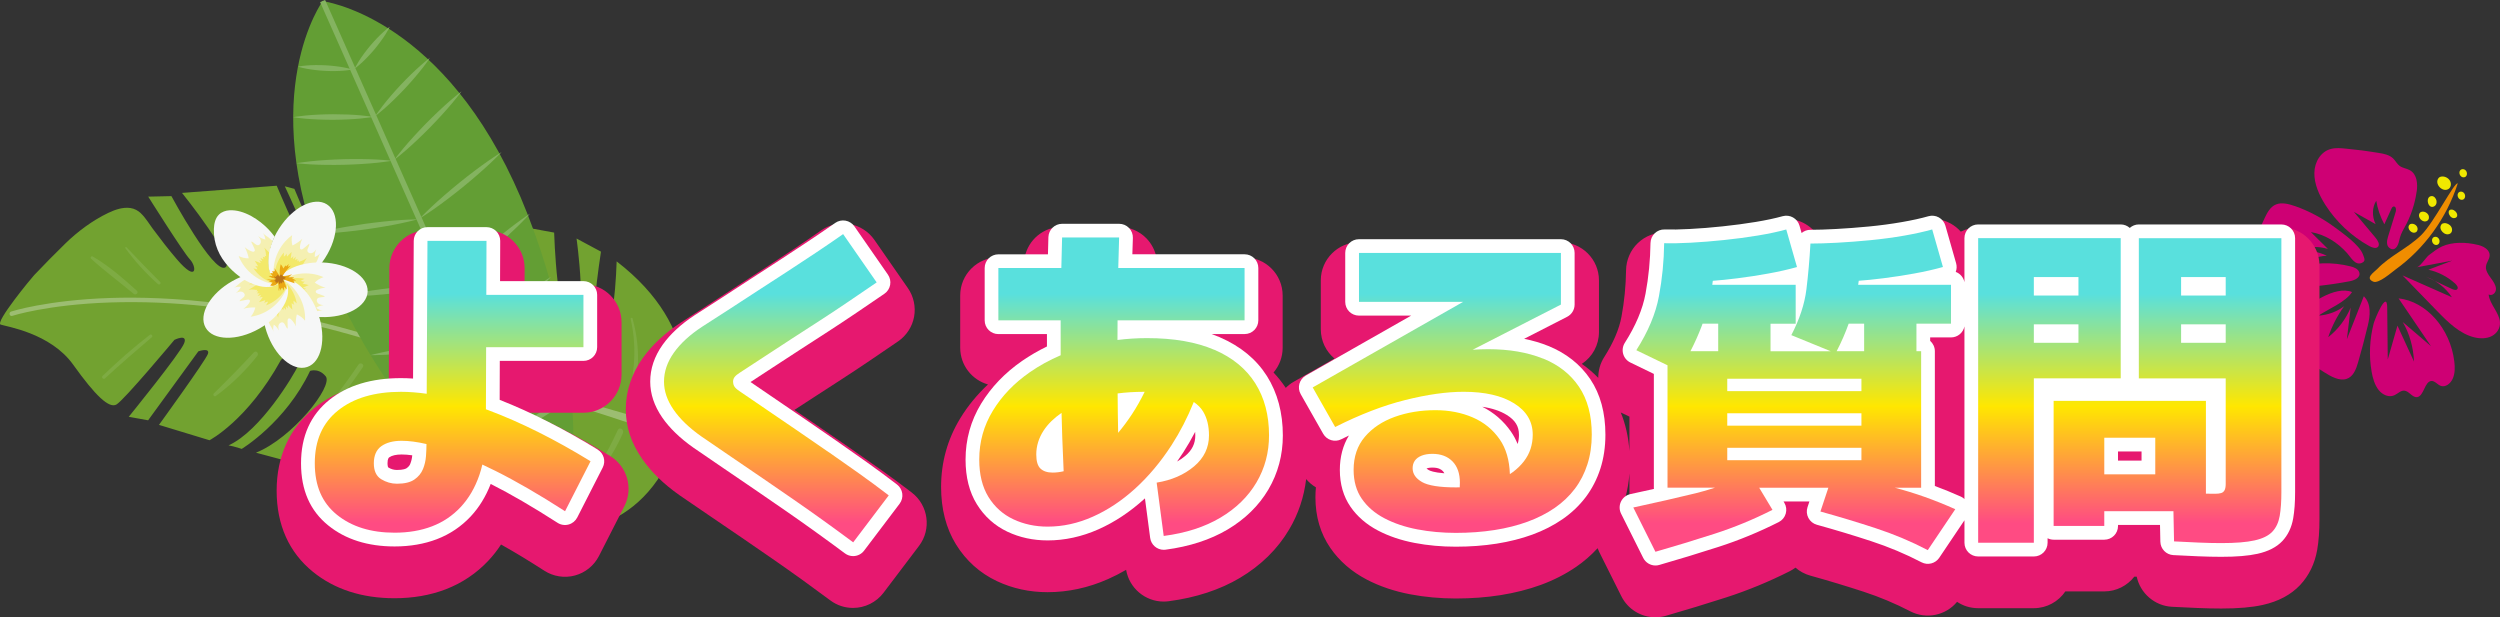
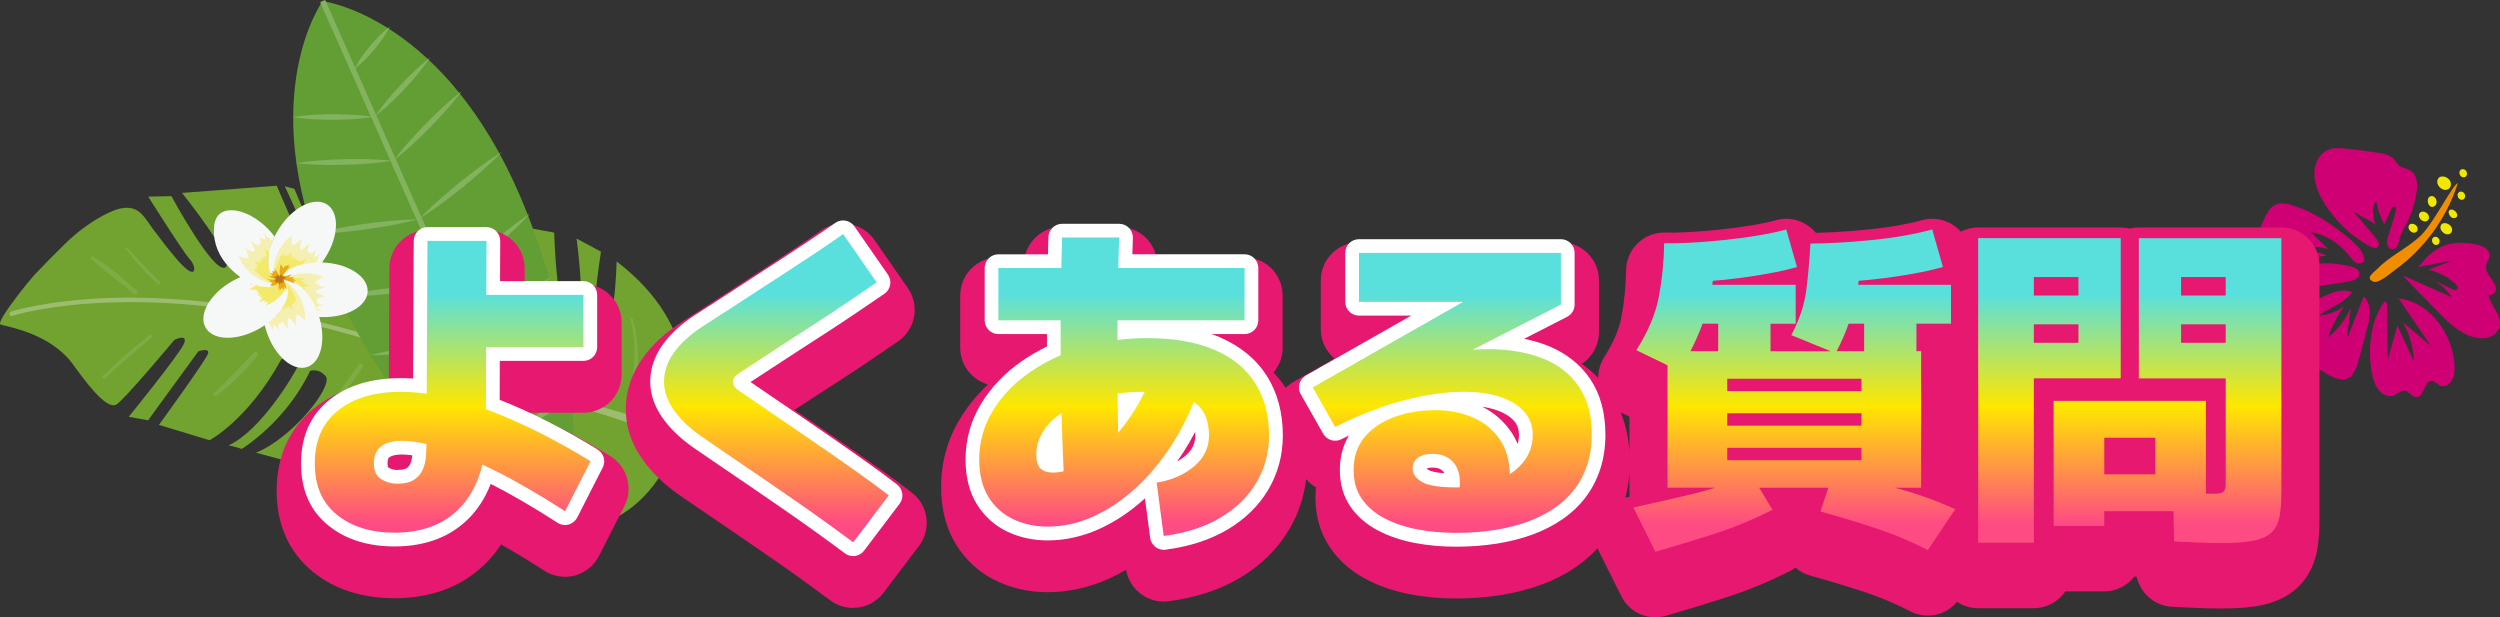
<svg xmlns="http://www.w3.org/2000/svg" xmlns:xlink="http://www.w3.org/1999/xlink" id="_レイヤー_2" data-name="レイヤー 2" viewBox="0 0 819.84 202.45">
  <rect x="0" y="0" width="819.84" height="202.45" fill="#333333" stroke="none" />
  <defs>
    <style>
      .cls-1 {
        fill: #ce0074;
      }

      .cls-1, .cls-2, .cls-3, .cls-4, .cls-5, .cls-6, .cls-7, .cls-8, .cls-9, .cls-10, .cls-11, .cls-12, .cls-13, .cls-14, .cls-15, .cls-16, .cls-17, .cls-18, .cls-19, .cls-20, .cls-21, .cls-22 {
        stroke-width: 0px;
      }

      .cls-2 {
        fill: #f6f7f7;
      }

      .cls-3 {
        fill: #639e34;
      }

      .cls-4 {
        fill: #f3e96a;
      }

      .cls-5 {
        fill: url(#_名称未設定グラデーション_99-5);
      }

      .cls-6 {
        fill: #f08d00;
      }

      .cls-7 {
        fill: #f0e800;
      }

      .cls-8 {
        fill: #bc741a;
      }

      .cls-9 {
        fill: url(#_名称未設定グラデーション_99-4);
      }

      .cls-10 {
        fill: #9cbd71;
      }

      .cls-11 {
        fill: #84b360;
      }

      .cls-12 {
        fill: url(#_名称未設定グラデーション_99);
      }

      .cls-13 {
        fill: url(#_名称未設定グラデーション_99-6);
      }

      .cls-14 {
        fill: url(#_名称未設定グラデーション_99-3);
      }

      .cls-15 {
        fill: #e6186f;
      }

      .cls-16 {
        fill: url(#_名称未設定グラデーション_99-2);
      }

      .cls-17 {
        fill: #fff;
      }

      .cls-18 {
        fill: #eba913;
      }

      .cls-19 {
        fill: #7eab43;
      }

      .cls-20 {
        fill: #f5f0b2;
      }

      .cls-21 {
        fill: #72a230;
      }

      .cls-22 {
        fill: url(#_名称未設定グラデーション_99-7);
      }
    </style>
    <linearGradient id="_名称未設定グラデーション_99" data-name="名称未設定グラデーション 99" x1="148.43" y1="171.55" x2="148.43" y2="96.44" gradientUnits="userSpaceOnUse">
      <stop offset="0" stop-color="#ff4b83" />
      <stop offset=".51" stop-color="#ffe700" />
      <stop offset="1" stop-color="#59e0dd" />
    </linearGradient>
    <linearGradient id="_名称未設定グラデーション_99-2" data-name="名称未設定グラデーション 99" x1="254.58" y1="171.55" x2="254.58" y2="96.44" xlink:href="#_名称未設定グラデーション_99" />
    <linearGradient id="_名称未設定グラデーション_99-3" data-name="名称未設定グラデーション 99" x1="368.65" y1="171.55" x2="368.65" y2="96.44" xlink:href="#_名称未設定グラデーション_99" />
    <linearGradient id="_名称未設定グラデーション_99-4" data-name="名称未設定グラデーション 99" x1="476.23" y1="171.55" x2="476.23" y2="96.44" xlink:href="#_名称未設定グラデーション_99" />
    <linearGradient id="_名称未設定グラデーション_99-5" data-name="名称未設定グラデーション 99" x1="588.43" y1="171.55" x2="588.43" y2="96.44" xlink:href="#_名称未設定グラデーション_99" />
    <linearGradient id="_名称未設定グラデーション_99-6" data-name="名称未設定グラデーション 99" x1="710.81" y1="171.55" x2="710.81" y2="96.44" xlink:href="#_名称未設定グラデーション_99" />
    <linearGradient id="_名称未設定グラデーション_99-7" data-name="名称未設定グラデーション 99" x1="672.09" y1="171.55" x2="672.09" y2="96.44" xlink:href="#_名称未設定グラデーション_99" />
  </defs>
  <g id="title_qa">
    <g>
      <path class="cls-6" d="M805.99,60.15c-3.7,11.45-10.91,21.37-20.51,28.31-1.2.87-5.42,4.64-7.18,3.91-2.88-1.2.29-3.11,1.3-4.17,4.18-4.38,10.1-6.84,14.47-11.17,4.15-4.11,10.84-17.45,11.92-16.88Z" />
      <g>
        <path class="cls-1" d="M792.54,62.7c.33-2.4.1-5.48-2.17-6.83-1.1-.65-2.44-.71-3.47-1.49-.84-.63-1.31-1.63-2.06-2.37-1.26-1.25-3.1-1.59-4.78-1.86-1.86-.29-3.71-.59-5.57-.83-1.65-.21-3.3-.38-4.96-.55-1.73-.18-3.5-.35-5.1.06-3.41.87-5.42,4.32-5.47,7.9-.05,3.58,1.54,7.22,3.61,10.46,3.55,5.55,8.59,10.29,14.36,13.48.98.54,2.32,1,2.94.23.65-.8-.14-2.1-.9-3-2.35-2.81-4.7-5.61-7.05-8.42,2.38,1.34,4.75,2.69,7.13,4.03-1.24-2.55-1.16-5.54.21-7.69.42,2.64,1.32,5.28,2.65,7.73.78-1.71,1.56-3.41,2.33-5.12.16-.35.4-.75.81-.72.71.05.79,1.11.59,1.75-.85,2.77-1.7,5.53-2.56,8.3-.36,1.18-.58,2.79.55,3.59,1.8,1.28,2.81-.91,3.07-2.14.38-1.82.84-2.87,1.77-4.5,2.07-3.64,3.45-7.71,4.05-12Z" />
        <path class="cls-1" d="M812.52,80.28c1.64.4,3.58,1.34,3.89,2.97.29,1.55-1.1,2.73-1.19,4.26-.07,1.26.75,2.51,1.56,3.61.81,1.1,1.68,2.29,1.74,3.57.06,1.28-1.19,2.49-2.41,1.88.32,3.21,3.59,6.01,3.72,9.21.08,1.91-1.06,3.59-2.68,4.43-1.62.84-3.65.89-5.58.45-4.87-1.11-8.84-5.04-12.44-8.75-3.75-3.87-7.51-7.73-11.26-11.6,5.4,2.39,10.81,4.78,16.21,7.17-2.02-3.06-5.1-5.5-8.5-6.72,2.81,1.33,5.63,2.65,8.44,3.98.63.3,1.48.56,1.84.05.38-.53-.2-1.32-.75-1.82-2.51-2.26-5.61-3.85-8.78-4.52,2.63-1,5.25-2,7.88-2.99-3.87.73-7.75,1.46-11.62,2.18,1.04-.2,2.99-3.25,3.95-3.99,1.27-.97,2.81-2.17,4.29-2.84,3.37-1.52,7.87-1.45,11.7-.51Z" />
        <path class="cls-1" d="M752.57,67.58c-2.06-.72-4.34-1.29-6.2-.53-1.91.78-2.9,2.75-3.77,4.6-1.89,4.04-3.79,8.15-4.36,12.71-.37,2.94.06,6.49,2.59,8.52,2.05,1.65,4.78,1.75,7.23,1.69,7.65-.17,15.21-.96,22.57-2.35,1.62-.31,3.61-1.27,3.05-2.93-.37-1.12-1.72-1.66-2.87-1.94-5.98-1.5-12.16-1.32-17.61.49,2.64-2.34,6.12-3.75,9.85-3.99-2.86-1.29-5.94-1.94-8.91-1.87,2.79-1.18,6.13-1.3,9.28-.34-1.87-1.84-3.74-3.69-5.6-5.53,4.61.76,8.72,3.35,11.92,6.94,1.18,1.32,2.58,4.03,4.66,3.21,1.52-.61,1-1.44.51-2.79-1.16-3.18-6.7-7.04-9.31-8.97-4.01-2.96-8.43-5.32-13.03-6.93Z" />
        <path class="cls-1" d="M753.55,102.77c-1.94,1.51-3.91,3.75-3.02,6.31.92,2.63,4.41,4.04,5.2,6.7.19.65.21,1.33.51,1.95.4.8,1.22,1.34,1.98,1.83,1.29.82,2.58,1.64,3.87,2.45,2.32,1.47,5.06,3.01,7.42,2.25,2.24-.72,3.15-3.2,3.8-5.45,1.15-3.97,2.21-7.99,3.18-12.03.76-3.17,1.25-7.07-1.3-9.64-1.86,4.71-3.71,9.42-5.57,14.13.42-3.47.84-6.94,1.26-10.4-1.61,3.83-4.15,7.17-7.38,9.71,1.24-3.66,3-7.09,5.23-10.16-2.37,1.8-5.32,2.88-8.45,3.1,3.22-2.16,9.05-4.53,11.04-7.75-5.66-2.27-14.09,4.16-17.79,7.02Z" />
        <path class="cls-1" d="M777.72,121.82c.39,2.22,1.03,4.44,2.33,6.08,1.29,1.63,3.37,2.53,5.17,1.71,1.09-.5,2.06-1.59,3.22-1.51,1.59.11,2.71,2.42,4.29,2.12,2.17-.41,2.38-5.06,4.56-5.28,1.14-.11,1.99,1.15,3.06,1.58,1.51.6,3.24-.64,4-2.36s.73-3.75.5-5.64c-1.3-10.77-9.2-19.7-18.28-20.67,3.55,5.23,7.1,10.46,10.65,15.69-3.09-2.64-6.18-5.29-9.27-7.93,2.21,3.77,3.5,8.32,3.69,12.97-1.81-3.93-3.62-7.86-5.43-11.79-1.06,3.7-2.12,7.4-3.18,11.1-.06-5.68-.12-11.37-.18-17.05-.06-5.98-4.09,3.92-4.42,5.18-1.33,5.15-1.63,10.58-.7,15.8Z" />
      </g>
      <g>
        <path class="cls-7" d="M790.12,73.72c.16-.2.42-.31.69-.34.67-.08,1.44.29,1.8.91.37.62.26,1.44-.26,1.8-1.32.91-3.24-1.09-2.23-2.37Z" />
        <path class="cls-7" d="M800.65,73.58c.2-.25.53-.37.87-.4.85-.08,1.83.39,2.31,1.17.48.77.36,1.79-.3,2.23-1.66,1.1-4.15-1.43-2.88-2.99Z" />
        <path class="cls-7" d="M799.69,58.39c.24-.3.63-.46,1.03-.5.99-.12,2.14.43,2.69,1.35.55.92.39,2.14-.39,2.69-1.97,1.36-4.84-1.63-3.33-3.54Z" />
        <path class="cls-7" d="M793.59,69.78c.18-.22.46-.33.75-.37.73-.09,1.57.32,1.97.99.4.68.29,1.57-.29,1.97-1.45,1-3.55-1.19-2.44-2.59Z" />
        <path class="cls-7" d="M797.46,64.3c.76-.02,1.42.77,1.56,1.54.12.68-.09,1.4-.63,1.75-2.18,1.41-3.27-3.23-.92-3.29Z" />
        <path class="cls-7" d="M804.11,68.74c.72.07,1.43.77,1.63,1.38.18.55.05,1.08-.43,1.29-1.94.85-3.41-2.9-1.19-2.68Z" />
        <path class="cls-7" d="M806.85,55.78c.37-.38,1.06-.43,1.54-.08.98.72.75,2.37-.39,2.46-1.25.09-1.9-1.6-1.15-2.38Z" />
        <path class="cls-7" d="M797.86,77.96c.37-.38,1.06-.43,1.54-.08.98.72.75,2.37-.39,2.46-1.25.09-1.9-1.6-1.15-2.38Z" />
        <path class="cls-7" d="M806.25,63.15c.37-.38,1.06-.43,1.54-.08.98.72.75,2.37-.39,2.46-1.25.09-1.9-1.6-1.15-2.38Z" />
      </g>
    </g>
    <g>
      <path class="cls-21" d="M46.21,69.94c-.96-.88-2.07-1.52-3.44-1.72-2.45-.35-4.95.5-7.25,1.59-5.08,2.42-10.08,6.11-14.18,10.13-3.39,3.32-6.84,6.81-10.15,10.3-.87.92-12.95,15.54-10.97,16.21,1.88.64,16.38,2.78,23.78,13.14,7.4,10.36,11.75,14.35,14.14,13.09,2.39-1.26,19.06-21.23,19.06-21.23,0,0,4.37-2.14,3.22,1.05-1.15,3.19-18.2,24.18-18.2,24.18l6.35,1.15,16.47-22.61s3.93-1.39,3.14.84c-.79,2.23-16.05,23.27-16.05,23.27l16.57,5.04s12.45-6.45,23.36-26.2c1.85-2.37,7.39-1.86,5.8,1.56-1.58,3.41-12.46,21.63-22.91,26.32,2.12.39,4.32,1.16,4.32,1.16,0,0,14.38-8.68,22.38-25.5-.77.22,2.5-1.52,5.15,1.67,2.65,3.19-10.98,20.34-22.86,25.07l16.66,4.46,16.75-23.69s4.33-3.03,2.09,1.33c-2.24,4.36-15.84,23.17-15.84,23.17l15.32,3.46s11.79-8.74,17.59-20.81c5.8-12.07,3.6,1.99-2.13,9.67-5.73,7.69-9.91,13.08-9.91,13.08l13.83,4.11s10.87-17.53,12.21-20.99c1.34-3.46,8.52-6.87,5.71-.59-2.81,6.28-12.76,23.86-12.76,23.86l3.32.89,11.3-23.2s2.86-1.53,1.8,2.33c-1.06,3.86-11.36,23.01-11.36,23.01l13.37,2.3,6.48-19.72s4.08-5.48,3.69.67-6.48,18.76-6.48,18.76c0,0,7.94,3.16,9.77,2.39,1.83-.77,4.46-14.31,6.65-24.37,2.19-10.06,3.98-5.12,4.43,1.21.45,6.34-4.69,24.24-4.69,24.24,0,0,28.86,3.95,40.56-30.2,3.12-11.09,8.56-36.06-20.08-58.11-.36,11.52-2.02,27.1-6.07,27.8-4.05.7.93-30.99.93-30.99l-8.01-4.3s3.94,28.09-1.23,29.08c-5.17.98-6.12-31.03-6.12-31.03l-18.07-3.33s12.06,28.69,6.39,29.89c-5.66,1.19-11.11-30.82-11.11-30.82l-14.11-2.9s8.27,21.92,7.52,34.69c-.75,12.77-4.27-12.45-4.27-12.45l-6.5-22.92-2.73-.71s8.09,27.46,7.7,31.46c-.39,4-1.77-.75-2.55-3.35-.78-2.6-8.99-28.77-8.99-28.77l-10.35-2.13s9.27,24.95,7.57,27.48c-1.7,2.53-6.74,1.96-6.93-5.49-.2-7.45-5.97-22.44-5.97-22.44l-17.16-2.84s11.96,25.48,8.35,25.58c-3.61.11-13.97-25.29-13.97-25.29l-3.14-.84s10.87,23.07,9.24,23.65c-1.62.58-11.89-23.84-11.89-23.84l-31.06,2.36s18.05,22.37,14.16,24.45c-3.89,2.07-17.64-23.4-17.64-23.4l-7.6.17s11.39,18.13,13.67,20.57c2.28,2.44,2.45,7.79-4.2.06-2.79-3.25-5.41-6.64-7.97-10.09-1.25-1.68-2.41-3.69-3.96-5.11Z" />
      <path class="cls-10" d="M291.19,156.52c-1.94-1.26-6.65-1.17-8.26-1.37-3.07-.37-6.12-.95-9.16-1.54-10.67-2.1-21.22-4.82-31.73-7.61-39.14-10.4-77.86-22.46-116.49-34.64-39.49-12.44-70.51-14.28-89.58-13.64-20.7.7-32.22,4.41-32.33,4.45-.37.12-.59.54-.48.93.1.39.49.61.86.48.11-.04,11.5-3.7,32.03-4.39,21.06-.71,42.1,1.88,62.54,6.43,21.39,4.77,42.12,12.01,62.63,19.65,12.17,4.53,24.41,6.63,36.7,10.69,14.86,4.91,29.76,9.74,44.74,14.28,9.71,2.94,19.57,5.42,29.55,7.27,4.71.87,9.69,2.06,14.5,2.21,1.47.05,8.5-.6,4.48-3.22Z" />
      <path class="cls-19" d="M83.29,72.36c4.2,8.5,7.86,17.22,11.97,25.75.3.62,1.34.18,1.11-.47-3.15-8.93-7.73-17.47-12.6-25.57-.19-.31-.64-.04-.49.28h0Z" />
      <path class="cls-19" d="M77.09,74.4c3.58,6.69,6.45,13.6,9.3,20.62.31.77,1.57.48,1.29-.36-2.43-7.24-6.05-14.1-10.12-20.54-.19-.29-.63-.03-.47.27h0Z" />
      <path class="cls-19" d="M41.11,81.38c3.11,4.31,6.73,8.25,10.69,11.79.48.43,1.18-.25.71-.71-3.75-3.72-7.38-7.54-11.02-11.37-.19-.2-.55.07-.39.3h0Z" />
      <path class="cls-19" d="M29.86,84.83c4.44,4.07,9.37,7.67,13.99,11.54.71.59,1.73-.39,1.03-1.03-4.47-4.03-9.25-8.2-14.47-11.23-.44-.26-.94.36-.55.72h0Z" />
      <path class="cls-19" d="M34.44,124.07c5-4.62,10.17-9.08,15.36-13.49.44-.37-.16-1.17-.62-.81-5.45,4.2-10.57,8.73-15.53,13.5-.52.5.26,1.29.8.8h0Z" />
      <path class="cls-19" d="M70.76,129.87c5.09-3.73,9.74-8.25,13.64-13.2.62-.78-.41-1.9-1.13-1.13-4.28,4.63-8.65,9.09-13.16,13.5-.42.41.14,1.19.64.83h0Z" />
      <path class="cls-19" d="M102.6,140.15c6.35-5.69,11.63-12.74,16.4-19.77.6-.89-.84-1.73-1.44-.84-4.72,7.09-10.05,13.66-15.04,20.55-.03.05.04.09.07.06h0Z" />
      <path class="cls-19" d="M119.65,149.05c6.5-6.58,12.14-13.78,16.57-21.93.63-1.17-1.13-2.2-1.78-1.04-4.46,7.92-9.4,15.55-15.22,22.54-.25.3.15.71.43.43h0Z" />
      <path class="cls-19" d="M154.61,85.86c2.27,10.55,3.59,21.27,5.79,31.83.21,1.03,1.98.82,1.86-.25-1.15-10.82-4.13-21.29-7.18-31.71-.09-.31-.54-.18-.47.13h0Z" />
      <path class="cls-19" d="M176.81,93.08c2.08,9.49,3.26,18.77,3.77,28.47.04.78,1.18.79,1.22,0,.46-9.61-1.09-19.59-4.42-28.62-.13-.35-.65-.22-.57.16h0Z" />
      <path class="cls-19" d="M174.84,158.26c3.3-7.15,6.08-14.66,8.94-21.99.36-.92-1.14-1.54-1.59-.67-3.57,6.93-6.79,14.54-8.58,22.14-.16.7.89,1.23,1.22.51h0Z" />
      <path class="cls-19" d="M206.81,104.62c1.87,8.08,1.54,16.13-.52,24.14-.23.91,1.16,1.29,1.4.39,2.18-8.25,2-16.48-.25-24.7-.11-.41-.73-.24-.63.17h0Z" />
-       <path class="cls-19" d="M190.55,162.36c5.53-6.34,10.38-12.56,13.73-20.36.48-1.13-1.15-2.13-1.68-.98-3.36,7.24-7.36,14.69-12.82,20.58-.47.51.31,1.28.76.76h0Z" />
    </g>
    <g>
      <path class="cls-3" d="M106.03.4l-.1-.22s-.05.07-.13.18c-.13-.02-.22-.03-.22-.03l.1.21c-2.53,3.78-23.08,37.51,5.42,96.74,30.29,62.95,72.81,79.2,72.81,79.2,0,0,14.49-41.02-10.86-106.12C149.21,9.18,110.57,1.14,106.03.4Z" />
      <rect class="cls-11" x="143.96" y="-7.91" width="1.79" height="192.67" transform="translate(-23.41 66.31) rotate(-23.92)" />
-       <path class="cls-11" d="M97.72,21.86s1.12-.25,2.8-.38c1.68-.15,3.91-.18,6.14-.07,2.23.12,4.45.39,6.12.71,1.66.3,2.77.67,2.77.67,0,0-1.12.25-2.8.38-1.68.15-3.91.18-6.14.07-2.23-.12-4.45-.39-6.12-.71-1.66-.3-2.77-.67-2.77-.67Z" />
      <path class="cls-11" d="M96.16,38.42s1.63-.31,4.07-.54c2.45-.24,5.71-.4,8.98-.42,3.27,0,6.54.14,9,.36,2.46.21,4.1.51,4.1.51,0,0-1.63.31-4.07.54-2.45.24-5.71.4-8.98.42-3.27,0-6.54-.14-9-.36-2.46-.21-4.1-.51-4.1-.51Z" />
      <path class="cls-11" d="M97.21,53.52s.49-.09,1.34-.21c.85-.1,2.07-.3,3.53-.44,2.93-.31,6.84-.56,10.76-.67,3.92-.09,7.84-.04,10.79.12,1.47.07,2.71.2,3.57.26.86.08,1.35.14,1.35.14,0,0-.49.09-1.34.21-.85.1-2.07.3-3.53.44-2.93.31-6.84.56-10.76.67-3.92.09-7.84.04-10.79-.12-1.47-.07-2.71-.2-3.57-.26-.86-.08-1.35-.14-1.35-.14Z" />
      <path class="cls-11" d="M102.72,76.7s.52-.15,1.44-.38c.92-.21,2.23-.56,3.82-.88,3.17-.68,7.42-1.42,11.69-2.03,4.27-.59,8.57-1.04,11.81-1.25,1.62-.12,2.98-.14,3.93-.19.95-.03,1.5-.03,1.5-.03,0,0-.52.16-1.44.38-.92.21-2.23.56-3.82.88-3.17.68-7.42,1.42-11.69,2.02-4.27.59-8.57,1.03-11.81,1.25-1.62.12-2.98.14-3.92.2-.95.03-1.5.03-1.5.03Z" />
      <path class="cls-11" d="M111.1,97.29s.54-.14,1.49-.35c.95-.19,2.3-.5,3.93-.79,3.26-.6,7.63-1.24,12.02-1.74,4.39-.49,8.8-.83,12.12-.96,1.66-.08,3.05-.07,4.02-.1.97-.01,1.53,0,1.53,0,0,0-.54.14-1.49.35-.95.19-2.3.51-3.93.79-3.26.6-7.63,1.24-12.02,1.74-4.39.48-8.8.82-12.12.96-1.66.08-3.05.07-4.02.1-.97.01-1.53,0-1.53,0Z" />
      <path class="cls-11" d="M121.5,116.47s.5-.15,1.39-.36c.89-.19,2.15-.52,3.68-.82,3.05-.62,7.15-1.3,11.26-1.84,4.12-.52,8.25-.9,11.37-1.06,1.56-.1,2.87-.09,3.78-.13.91-.02,1.44,0,1.44,0,0,0-.5.15-1.39.36-.89.19-2.15.52-3.68.82-3.05.63-7.15,1.3-11.26,1.83-4.12.52-8.25.89-11.37,1.06-1.56.09-2.87.09-3.78.13-.91.02-1.44,0-1.44,0Z" />
      <path class="cls-11" d="M134.35,135.06s.39-.2,1.09-.5c.71-.29,1.7-.74,2.92-1.2,2.43-.94,5.72-2.05,9.05-3.02,3.33-.95,6.71-1.77,9.27-2.26,1.28-.26,2.37-.4,3.12-.53.76-.12,1.2-.16,1.2-.16,0,0-.39.2-1.09.5-.71.29-1.7.75-2.92,1.21-2.43.94-5.72,2.05-9.05,3.01-3.33.95-6.71,1.76-9.27,2.26-1.28.26-2.37.4-3.12.54-.76.12-1.2.16-1.2.16Z" />
      <path class="cls-11" d="M145.57,148.07s1.28-.66,3.28-1.43c1.99-.78,4.68-1.66,7.41-2.4,2.73-.73,5.51-1.32,7.62-1.64,2.11-.34,3.56-.41,3.56-.41,0,0-1.28.67-3.27,1.43-1.99.78-4.68,1.66-7.41,2.4-2.73.73-5.51,1.31-7.62,1.64-2.11.34-3.56.41-3.56.41Z" />
      <path class="cls-11" d="M159.91,161.36s.71-.65,1.87-1.39c1.16-.76,2.76-1.62,4.42-2.35,1.67-.72,3.4-1.3,4.74-1.63,1.34-.34,2.29-.42,2.29-.42,0,0-.71.65-1.87,1.39-1.16.76-2.76,1.62-4.43,2.35-1.67.72-3.4,1.3-4.74,1.63-1.34.34-2.29.42-2.29.42Z" />
      <path class="cls-11" d="M127.82,8.78s-.49,1.06-1.4,2.48c-.9,1.43-2.22,3.24-3.65,4.96-1.44,1.7-2.99,3.31-4.24,4.44-1.24,1.14-2.19,1.79-2.19,1.79,0,0,.49-1.06,1.4-2.48.9-1.44,2.22-3.24,3.65-4.95,1.44-1.7,2.99-3.31,4.24-4.44,1.24-1.14,2.19-1.79,2.19-1.79Z" />
      <path class="cls-11" d="M141,18.94s-.9,1.41-2.42,3.35c-1.51,1.95-3.64,4.44-5.87,6.83-2.24,2.38-4.59,4.66-6.43,6.28-1.83,1.63-3.17,2.61-3.17,2.61,0,0,.9-1.41,2.42-3.35,1.51-1.95,3.64-4.44,5.87-6.82,2.24-2.38,4.59-4.65,6.44-6.28,1.83-1.63,3.17-2.61,3.17-2.61Z" />
      <path class="cls-11" d="M151.31,30.01s-.29.41-.82,1.09c-.55.67-1.29,1.66-2.25,2.78-1.9,2.26-4.54,5.17-7.28,7.97-2.75,2.79-5.6,5.48-7.83,7.41-1.1.98-2.08,1.73-2.73,2.28-.67.54-1.07.83-1.07.83,0,0,.29-.41.82-1.09.55-.67,1.29-1.66,2.24-2.78,1.9-2.26,4.54-5.17,7.28-7.97,2.75-2.79,5.61-5.48,7.83-7.41,1.1-.97,2.08-1.73,2.73-2.29.67-.54,1.07-.83,1.07-.83Z" />
      <path class="cls-11" d="M164.5,49.86s-.37.4-1.04,1.07c-.68.66-1.63,1.64-2.82,2.74-2.37,2.22-5.62,5.06-8.97,7.78-3.35,2.71-6.8,5.31-9.46,7.17-1.32.94-2.47,1.66-3.25,2.19-.79.52-1.26.79-1.26.79,0,0,.37-.4,1.04-1.07.68-.66,1.63-1.64,2.82-2.74,2.37-2.22,5.63-5.06,8.97-7.78,3.35-2.71,6.8-5.31,9.46-7.16,1.32-.94,2.47-1.66,3.25-2.19.79-.52,1.26-.79,1.26-.79Z" />
      <path class="cls-11" d="M173.83,70.03s-.37.42-1.04,1.13c-.68.69-1.63,1.71-2.82,2.87-2.37,2.33-5.62,5.33-8.97,8.21-3.36,2.87-6.81,5.63-9.47,7.6-1.32,1-2.48,1.77-3.26,2.34-.8.55-1.27.85-1.27.85,0,0,.37-.42,1.04-1.13.68-.69,1.62-1.72,2.82-2.87,2.37-2.34,5.62-5.33,8.97-8.2,3.36-2.87,6.81-5.62,9.47-7.6,1.32-1,2.48-1.77,3.26-2.34.8-.55,1.27-.85,1.27-.85Z" />
      <path class="cls-11" d="M180.75,90.73s-.35.39-.99,1.05c-.65.64-1.54,1.6-2.67,2.67-2.25,2.17-5.34,4.94-8.53,7.59-3.2,2.65-6.48,5.18-9.02,6.98-1.26.91-2.36,1.61-3.11,2.13-.76.5-1.21.77-1.21.77,0,0,.35-.39.99-1.05.65-.64,1.54-1.6,2.67-2.67,2.25-2.17,5.34-4.94,8.53-7.59,3.2-2.64,6.49-5.17,9.03-6.98,1.26-.91,2.36-1.61,3.11-2.13.76-.5,1.21-.77,1.21-.77Z" />
      <path class="cls-11" d="M185.58,112.8s-.33.29-.93.77c-.61.46-1.46,1.16-2.52,1.91-2.11,1.54-5.01,3.45-7.98,5.24-2.98,1.78-6.03,3.43-8.38,4.56-1.17.58-2.18.99-2.87,1.31-.7.31-1.11.46-1.11.46,0,0,.33-.29.93-.77.61-.46,1.46-1.16,2.52-1.92,2.11-1.54,5.01-3.45,7.98-5.24,2.98-1.78,6.03-3.42,8.38-4.56,1.17-.58,2.18-.99,2.87-1.31.7-.31,1.11-.46,1.11-.46Z" />
      <path class="cls-11" d="M187.43,129.88s-1.04,1.01-2.73,2.32c-1.68,1.32-4,2.95-6.4,4.45-2.4,1.49-4.89,2.86-6.81,3.78-1.92.94-3.28,1.42-3.28,1.42,0,0,1.04-1.01,2.73-2.32,1.68-1.32,4-2.95,6.4-4.45,2.41-1.49,4.89-2.86,6.81-3.78,1.92-.94,3.28-1.42,3.28-1.42Z" />
      <path class="cls-11" d="M187.36,149.43s-.71.64-1.87,1.39c-1.16.76-2.76,1.62-4.42,2.35-1.67.72-3.39,1.3-4.74,1.63-1.34.34-2.29.42-2.29.42,0,0,.71-.65,1.87-1.39,1.16-.76,2.76-1.62,4.43-2.35,1.67-.72,3.4-1.3,4.74-1.63,1.34-.34,2.29-.42,2.29-.42Z" />
    </g>
    <path class="cls-15" d="M200.18,149.6c-9.16-5.62-18.2-10.4-26.96-14.25h18.11c6.89,0,12.5-5.61,12.5-12.5v-17.16c0-6.89-5.61-12.5-12.5-12.5h-19.31l.02-5.17c.01-3.35-1.28-6.5-3.65-8.87-2.36-2.37-5.51-3.67-8.85-3.67h-19.36c-6.86,0-12.46,5.58-12.5,12.44l-.18,37.19c-9.75.62-17.96,3.54-24.43,8.71-8.08,6.45-12.35,15.82-12.35,27.09s4.11,20.29,11.89,26.6c7.1,5.76,16.12,8.67,26.79,8.67,6.06,0,11.69-.98,16.75-2.92,5.39-2.07,10.12-5.25,14.05-9.45,1.51-1.61,2.88-3.36,4.11-5.25,4.41,2.47,9.16,5.35,14.21,8.6,2.96,1.91,6.61,2.48,10.03,1.56,3.4-.92,6.27-3.25,7.87-6.39l8.36-16.39c2.94-5.77.92-12.94-4.6-16.33Z" />
    <path class="cls-15" d="M299.04,161.55c-3.26-2.5-6.64-5-10.05-7.42-3.33-2.37-6.7-4.74-10.12-7.11-3.41-2.37-6.79-4.7-10.17-7-2.77-1.89-5.51-3.75-8.2-5.59,2.02-1.32,4.06-2.65,6.14-3.99,3.01-1.94,6.07-3.93,9.19-5.95,3.19-2.07,6.4-4.19,9.53-6.31,3.09-2.1,6.14-4.18,9.16-6.24,2.73-1.87,4.64-4.8,5.24-8.06.6-3.25-.14-6.68-2.03-9.39l-11-15.84c-1.88-2.71-4.83-4.6-8.09-5.18-3.24-.57-6.65.18-9.35,2.07-2.88,2.02-5.84,4.04-8.79,6-3.04,2.03-6.12,4.06-9.23,6.08-3.14,2.05-6.27,4.08-9.38,6.09-3.13,2.03-6.25,4.06-9.35,6.09-2.93,1.92-5.96,3.87-9.03,5.82-.03.02-.06.04-.09.06-5.33,3.48-9.58,7.43-12.64,11.74-3.69,5.19-5.56,10.83-5.56,16.76s1.79,11.11,5.33,16.26c2.93,4.26,7.04,8.27,12.28,11.96,3.33,2.29,6.71,4.6,10.15,6.93,3.39,2.3,6.77,4.6,10.12,6.89,3.36,2.3,6.7,4.6,10.02,6.9,3.27,2.26,6.54,4.57,9.71,6.85,3.24,2.33,6.42,4.66,9.46,6.92,2.17,1.62,4.75,2.47,7.46,2.47,3.89,0,7.62-1.85,9.97-4.95l11.66-15.4c4.13-5.46,3.08-13.29-2.36-17.46Z" />
    <path class="cls-15" d="M748.15,74.6h-46.75c-1.01,0-2,.12-2.97.36-.97-.24-1.96-.36-2.97-.36h-46.75c-2.05,0-3.98.49-5.69,1.37-.93-1.06-2.04-1.95-3.31-2.66-2.88-1.6-6.35-2-9.51-1.09-2.13.61-4.8,1.19-7.94,1.74-3.26.57-6.69,1.02-10.17,1.36-3.61.35-7.1.61-10.36.79-2.37.13-4.47.21-6.26.24-3.05-3.71-8.12-5.5-13.04-4.15-2.19.61-4.87,1.18-7.98,1.69-3.31.55-6.8,1.01-10.38,1.39-3.62.38-7.08.66-10.3.83-3.11.17-5.68.22-7.61.15-3.37-.12-6.6,1.12-9.05,3.46-2.41,2.31-3.81,5.54-3.86,8.87-.07,5.12-.57,10.26-1.5,15.25-.76,4.11-2.67,8.57-5.67,13.27-1.31,2.05-1.96,4.42-1.95,6.81-1.64-1.69-3.44-3.23-5.4-4.59,3.51-2.3,5.63-6.19,5.63-10.45v-16.94c0-6.89-5.61-12.5-12.5-12.5h-66.22c-6.89,0-12.5,5.61-12.5,12.5v16.06c0,3.85,1.75,7.3,4.49,9.59l-13.35,7.59c-.99.56-1.86,1.25-2.63,2.02-1.2-1.79-2.53-3.48-4.01-5.04,1.86-2.18,2.99-5.02,2.99-8.11v-17.16c0-6.89-5.61-12.5-12.5-12.5h-28.89c-.47-2.31-1.6-4.48-3.26-6.2-2.34-2.42-5.62-3.81-8.99-3.81h-18.7c-6.08,0-11.11,4.25-12.25,10.01h-8.65c-6.89,0-12.5,5.61-12.5,12.5v17.16c0,5.72,3.86,10.55,9.11,12.03-3.58,3.34-6.63,7.06-9.1,11.11-4.17,6.84-6.28,14.41-6.28,22.51,0,7.25,1.65,13.59,4.89,18.84,3.3,5.33,7.81,9.39,13.43,12.04,5.08,2.4,10.67,3.62,16.62,3.62,6.72,0,13.4-1.45,19.86-4.32,1.99-.88,3.95-1.89,5.88-3.01,1.01,5.97,6.23,10.41,12.32,10.41.53,0,1.07-.04,1.63-.11,8.91-1.17,16.76-3.74,23.34-7.64,6.94-4.12,12.4-9.48,16.21-15.95,3-5.07,4.84-10.6,5.54-16.47.93,1.09,2,2.01,3.2,2.71-.1,1.07-.16,2.16-.16,3.27,0,6.31,1.65,11.9,4.9,16.61,2.95,4.28,6.96,7.77,11.92,10.36,4.22,2.21,9.01,3.83,14.23,4.83,4.78.91,9.83,1.38,14.99,1.38s10-.37,14.6-1.09c4.74-.75,9.2-1.88,13.25-3.36,4.27-1.56,8.19-3.57,11.66-5.96,2.59-1.79,4.92-3.83,6.99-6.08.15.41.33.82.52,1.22l7.26,14.52c2.13,4.26,6.42,6.91,11.18,6.91,1.16,0,2.32-.16,3.45-.49,6.5-1.87,13.12-3.89,19.68-6,7.07-2.28,14.1-5.17,20.9-8.61.67-.34,1.3-.73,1.89-1.18,1.39,1.21,3.06,2.12,4.86,2.62,5.88,1.63,11.76,3.41,17.49,5.28,5.26,1.72,10.4,3.88,15.28,6.41,5.27,2.74,11.66,1.39,15.37-3.09,1.98,1.31,4.35,2.08,6.9,2.08h18.26c4.3,0,8.1-2.18,10.35-5.5h12.75c4.01,0,7.58-1.9,9.87-4.84h.78c1.16,5.41,5.86,9.58,11.57,9.88,2.83.15,5.57.28,8.22.39,2.78.12,5.45.18,7.95.18,5.58,0,10.03-.38,13.61-1.18,5.11-1.14,9.21-3.32,12.2-6.48,2.95-3.13,4.85-7.04,5.65-11.63.49-2.86.73-6.11.73-9.93v-83.27c0-6.89-5.61-12.5-12.5-12.5ZM534.35,162.92c-.44.1-.89.19-1.33.29.68-2.54,1.13-5.21,1.33-7.96v7.67ZM534.35,136.63v11.26c-.33-4.58-1.28-8.8-2.84-12.63l2.84,1.37Z" />
    <path class="cls-17" d="M196,147.42c-11.04-6.77-21.84-12.25-32.14-16.3l.04-12.77h27.43c2.49,0,4.5-2.01,4.5-4.5v-17.16c0-2.49-2.01-4.5-4.5-4.5h-27.34l.05-13.19c0-1.2-.47-2.34-1.31-3.19-.84-.85-1.99-1.32-3.19-1.32h-19.36c-2.48,0-4.49,2-4.5,4.48l-.22,45.17c-1.37-.09-2.7-.14-3.97-.14-9.66,0-17.54,2.38-23.43,7.09-6.2,4.95-9.34,11.96-9.34,20.84s3,15.58,8.93,20.38c5.64,4.57,12.96,6.89,21.75,6.89,5.07,0,9.74-.8,13.88-2.39,4.25-1.63,7.98-4.14,11.08-7.45,2.76-2.95,4.96-6.53,6.56-10.66,6.47,3.26,13.84,7.55,21.93,12.75,1.07.69,2.38.89,3.61.56,1.23-.33,2.26-1.17,2.84-2.3l8.36-16.39c1.07-2.09.35-4.65-1.66-5.88ZM130.17,154.12c-1,0-1.92-.27-2.82-.82-.13-.08-.27-.6-.27-1.39,0-1.53.44-1.84.58-1.94.86-.61,2.25-.93,4.05-.93,1.05,0,2.22.09,3.48.27-.08,1.01-.3,1.94-.67,2.84-.14.34-.41.86-1.2,1.4-.19.13-.99.57-3.15.57Z" />
    <path class="cls-17" d="M294.17,158.9c-3.18-2.44-6.48-4.88-9.81-7.25-3.31-2.35-6.66-4.71-10.05-7.07h0c-3.38-2.35-6.75-4.67-10.1-6.96-3.34-2.27-6.62-4.51-9.84-6.71-2.83-1.93-5.57-3.8-8.25-5.63,2.39-1.55,4.84-3.16,7.37-4.82,2.88-1.9,5.83-3.82,8.82-5.75,3.01-1.94,6.07-3.92,9.19-5.94,3.12-2.02,6.27-4.11,9.38-6.21,3.08-2.09,6.13-4.17,9.14-6.22.99-.68,1.67-1.72,1.89-2.9.22-1.18-.05-2.4-.73-3.38l-11-15.84c-.68-.98-1.73-1.65-2.91-1.86-1.17-.21-2.39.06-3.37.74-2.93,2.05-5.94,4.1-8.94,6.1-3.07,2.04-6.17,4.09-9.31,6.13-3.15,2.05-6.28,4.08-9.4,6.1-3.12,2.02-6.23,4.04-9.31,6.06-3,1.96-6.05,3.93-9.13,5.88-4.49,2.94-8.02,6.19-10.5,9.68-2.71,3.81-4.08,7.88-4.08,12.12,0,3.99,1.32,7.94,3.93,11.73,2.39,3.47,5.82,6.8,10.23,9.9,3.31,2.28,6.67,4.58,10.09,6.9,3.4,2.31,6.79,4.61,10.16,6.92,3.37,2.31,6.72,4.61,10.05,6.92,3.33,2.31,6.64,4.64,9.83,6.94,3.29,2.36,6.5,4.72,9.57,7,.81.6,1.75.89,2.68.89,1.36,0,2.71-.62,3.59-1.78l11.66-15.4c1.49-1.97,1.11-4.78-.85-6.29Z" />
    <path class="cls-17" d="M400.03,110.6c-.87-.37-1.76-.72-2.68-1.05h10.8c2.49,0,4.5-2.01,4.5-4.5v-17.16c0-2.49-2.01-4.5-4.5-4.5h-36.81c.05-1.79.1-3.57.17-5.35.04-1.22-.41-2.4-1.26-3.28-.85-.88-2.02-1.37-3.24-1.37h-18.7c-2.43,0-4.42,1.93-4.5,4.36-.06,1.88-.11,3.76-.15,5.65h-16.25c-2.49,0-4.5,2.01-4.5,4.5v17.16c0,2.49,2.01,4.5,4.5,4.5h15.92c0,1.35,0,2.71,0,4.06-2.89,1.4-5.62,2.99-8.15,4.74-5.63,3.9-10.15,8.61-13.43,14.01-3.39,5.57-5.11,11.74-5.11,18.35,0,5.74,1.24,10.67,3.7,14.63,2.47,4,5.85,7.03,10.04,9.02,4,1.89,8.44,2.85,13.2,2.85,5.59,0,11.18-1.22,16.62-3.63,5.3-2.35,10.38-5.72,15.12-10.02.05-.05.1-.09.15-.14l1.71,12.96c.3,2.26,2.23,3.91,4.46,3.91.2,0,.39-.01.59-.04,7.83-1.03,14.66-3.25,20.3-6.59,5.77-3.42,10.28-7.84,13.41-13.13,3.15-5.34,4.75-11.31,4.75-17.74,0-7.43-1.75-13.97-5.2-19.45-3.49-5.53-8.68-9.81-15.44-12.73ZM388,148.42c1.39-2.15,2.71-4.43,3.94-6.8.03.38.04.76.04,1.16,0,2.7-1.05,4.84-3.29,6.73-.82.69-1.72,1.31-2.69,1.85.68-.96,1.35-1.95,2-2.95Z" />
    <path class="cls-17" d="M507.67,113.42h0c-2.43-.98-5.05-1.75-7.85-2.31l14.1-7.22c1.5-.77,2.45-2.32,2.45-4.01v-16.94c0-2.49-2.01-4.5-4.5-4.5h-66.22c-2.49,0-4.5,2.01-4.5,4.5v16.06c0,2.49,2.01,4.5,4.5,4.5h17.12l-34.53,19.64c-2.16,1.23-2.92,3.97-1.69,6.13l7.37,12.98c1.19,2.09,3.8,2.88,5.94,1.8.84-.42,1.67-.83,2.5-1.23-1.98,3.24-2.98,7.02-2.98,11.29,0,4.66,1.18,8.72,3.49,12.07,2.21,3.2,5.25,5.83,9.04,7.81,3.53,1.85,7.57,3.21,12.02,4.06,4.29.82,8.83,1.23,13.49,1.23s9.17-.33,13.35-.99c4.23-.67,8.18-1.67,11.74-2.97,3.64-1.33,6.95-3.03,9.86-5.03,2.99-2.06,5.55-4.5,7.64-7.26,2.09-2.77,3.71-5.92,4.82-9.37,1.09-3.4,1.64-7.14,1.64-11.11,0-7.19-1.66-13.31-4.95-18.19-3.29-4.88-7.96-8.57-13.88-10.96ZM467.86,153.61c.31-.12.88-.27,1.88-.27,2.05,0,2.91.64,3.38,1.12.21.21.39.46.54.75-3.44-.26-4.73-.83-5.1-1.04-.43-.25-.65-.44-.75-.54.01,0,.03-.01.05-.02ZM498.13,142.56c0,1.07-.15,2.09-.44,3.05-.6-1.46-1.33-2.83-2.2-4.08-2.43-3.5-5.59-6.24-9.41-8.14,3.25.48,5.95,1.39,8.06,2.7,2.75,1.71,3.98,3.71,3.98,6.46Z" />
-     <path class="cls-17" d="M748.15,73.6h-46.75c-1.14,0-2.18.44-2.97,1.14-.79-.7-1.83-1.14-2.97-1.14h-46.75c-2.49,0-4.5,2.01-4.5,4.5v14.44c-.3-1.56-1.39-2.83-2.85-3.37.35-.91.39-1.9.12-2.85l-3.52-12.32c-.33-1.15-1.1-2.12-2.14-2.7-1.04-.58-2.28-.72-3.42-.39-2.4.69-5.36,1.34-8.77,1.93-3.46.6-7.09,1.09-10.77,1.44-3.74.36-7.34.63-10.7.81-3.34.18-6.18.27-8.45.27-1.1,0-2.12.4-2.9,1.06l-.69-2.42c-.68-2.38-3.14-3.76-5.53-3.1-2.47.69-5.44,1.32-8.82,1.88-3.46.57-7.11,1.06-10.85,1.45-3.76.4-7.37.69-10.71.86-3.3.18-6.1.23-8.31.16-1.25-.04-2.38.41-3.25,1.25-.87.84-1.37,1.99-1.39,3.2-.07,5.58-.62,11.17-1.63,16.61-.95,5.12-3.24,10.54-6.79,16.11-.69,1.08-.89,2.41-.54,3.65s1.21,2.26,2.37,2.82l7.69,3.73v37.32c0,.13,0,.27.02.4-2.49.56-5.05,1.12-7.69,1.69-1.36.29-2.51,1.2-3.11,2.45-.6,1.25-.59,2.72.03,3.96l7.26,14.52c.78,1.55,2.36,2.49,4.03,2.49.41,0,.83-.06,1.24-.18,6.42-1.85,12.96-3.84,19.44-5.93,6.68-2.15,13.32-4.89,19.74-8.13,1.12-.56,1.95-1.57,2.29-2.77.35-1.2.18-2.49-.46-3.56l-.27-.44h8.5l-.63,1.89c-.39,1.17-.28,2.45.3,3.54s1.58,1.89,2.77,2.22c5.99,1.66,11.99,3.47,17.84,5.39,5.68,1.86,11.22,4.18,16.48,6.92,2.03,1.06,4.53.42,5.81-1.48l8.27-12.3v7.37c0,2.49,2.01,4.5,4.5,4.5h18.26c2.49,0,4.5-2.01,4.5-4.5v-1.48c.6.3,1.27.48,1.99.48h16.61c2.49,0,4.5-2.01,4.5-4.5v-.34h13.77l.11,5.49c.05,2.36,1.91,4.28,4.26,4.4,2.8.15,5.51.28,8.13.39,2.67.11,5.23.17,7.61.17,4.99,0,8.87-.32,11.87-.99,3.52-.78,6.25-2.18,8.12-4.16,1.86-1.97,3.06-4.49,3.58-7.5.41-2.41.62-5.21.62-8.57v-83.27c0-2.49-2.01-4.5-4.5-4.5ZM643.07,162.87c-2.86-1.28-5.72-2.45-8.56-3.5v-44.2c0-1.35-.6-2.56-1.54-3.39v-1.13h6.83c2.18,0,4-1.55,4.41-3.61v56.6c-.34-.31-.72-.58-1.14-.77ZM702.29,148.05v2.99h-7.72v-2.99h7.72Z" />
    <g>
      <path class="cls-12" d="M159.35,134.23l.07-20.37h31.91v-17.16h-31.85l.06-17.71h-19.36l-.25,50.14c-2.93-.41-5.75-.64-8.44-.64-8.65,0-15.53,2.04-20.62,6.11-5.1,4.07-7.64,9.84-7.64,17.32s2.42,12.96,7.26,16.89c4.84,3.92,11.15,5.88,18.92,5.88,4.55,0,8.64-.7,12.27-2.09,3.63-1.39,6.76-3.5,9.4-6.33,2.64-2.82,4.68-6.31,6.11-10.45.38-1.11.71-2.27.99-3.47,1.41.66,2.85,1.35,4.35,2.1,6.75,3.37,14.34,7.77,22.77,13.2l8.36-16.39c-11.59-7.11-22.73-12.69-33.44-16.72-.29-.11-.57-.2-.85-.31ZM138.7,153.84c-.55,1.36-1.48,2.49-2.8,3.41-1.32.92-3.23,1.38-5.72,1.38-1.83,0-3.56-.5-5.17-1.48-1.61-.99-2.42-2.73-2.42-5.23s.82-4.44,2.47-5.61c1.65-1.17,3.87-1.76,6.66-1.76,2.38,0,5.1.36,8.14,1.07,0,1.16-.06,2.47-.16,3.93-.11,1.5-.44,2.93-.99,4.29Z" />
      <path class="cls-16" d="M271.74,148.28c-3.37-2.35-6.73-4.66-10.06-6.93-3.34-2.27-6.62-4.51-9.84-6.71-3.23-2.2-6.34-4.33-9.35-6.38-.88-.59-1.45-1.12-1.71-1.6-.26-.48-.38-.97-.38-1.48,0-.59.17-1.1.5-1.54.33-.44.9-.92,1.71-1.43,2.71-1.76,5.52-3.59,8.42-5.5,2.9-1.91,5.85-3.83,8.85-5.78,3.01-1.94,6.07-3.92,9.19-5.94,3.12-2.02,6.21-4.07,9.29-6.16,3.08-2.09,6.12-4.16,9.13-6.22l-11-15.84c-2.93,2.05-5.94,4.11-9.02,6.16-3.08,2.05-6.2,4.11-9.35,6.16-3.15,2.05-6.29,4.09-9.41,6.1-3.12,2.02-6.21,4.03-9.29,6.05-3.08,2.02-6.12,3.98-9.13,5.88-4.03,2.64-7.13,5.48-9.29,8.52-2.16,3.04-3.25,6.22-3.25,9.52,0,3.08,1.04,6.14,3.13,9.18,2.09,3.04,5.12,5.96,9.08,8.75,3.3,2.27,6.66,4.57,10.07,6.88,3.41,2.31,6.8,4.62,10.17,6.93,3.37,2.31,6.73,4.62,10.07,6.93,3.34,2.31,6.64,4.64,9.9,6.98,3.26,2.35,6.47,4.69,9.62,7.04l11.66-15.4c-3.15-2.42-6.38-4.8-9.68-7.15-3.3-2.35-6.64-4.69-10.01-7.04Z" />
      <path class="cls-14" d="M398.24,114.73c-5.94-2.57-13.31-3.85-22.11-3.85-3.29,0-6.51.21-9.67.61,0-2.15.01-4.3.03-6.44h41.65v-17.16h-41.42c.07-3.34.17-6.67.28-10.01h-18.7c-.1,3.33-.18,6.67-.25,10.01h-20.65v17.16h20.43c-.02,3.81-.02,7.63,0,11.45-3.63,1.56-7,3.4-10.09,5.55-5.13,3.56-9.18,7.77-12.15,12.65-2.97,4.88-4.46,10.21-4.46,16,0,4.91,1.01,9,3.02,12.27,2.02,3.26,4.73,5.7,8.14,7.31,3.41,1.61,7.17,2.42,11.27,2.42,4.99,0,9.92-1.08,14.79-3.25,4.88-2.16,9.52-5.24,13.92-9.24,4.4-4,8.38-8.75,11.94-14.25,2.8-4.34,5.22-9.05,7.27-14.12,1.31.88,2.34,1.91,3.07,3.12,1.28,2.13,1.92,4.73,1.92,7.81,0,4.03-1.63,7.42-4.89,10.17-3.26,2.75-7.35,4.53-12.27,5.33l2.31,17.49c7.26-.95,13.46-2.95,18.59-6,5.13-3.04,9.08-6.89,11.83-11.55,2.75-4.66,4.12-9.81,4.12-15.46,0-6.6-1.5-12.28-4.51-17.05-3.01-4.77-7.48-8.43-13.42-11ZM341.21,153.67c-.92-.88-1.38-2.42-1.38-4.62,0-2.79.81-5.41,2.42-7.87,1.4-2.13,3.36-4.06,5.87-5.78.07,2.74.14,5.47.24,8.2.13,3.65.28,7.3.45,10.94-1.23.29-2.43.44-3.59.44-1.76,0-3.1-.44-4.01-1.32ZM371.24,135.8c-1.47,2.23-2.99,4.27-4.56,6.14-.04-2.17-.09-4.35-.11-6.52-.02-2.13-.04-4.27-.06-6.4,2.68-.34,5.51-.53,8.53-.53.12,0,.23,0,.34,0-1.27,2.6-2.65,5.04-4.14,7.31Z" />
      <path class="cls-9" d="M505.99,117.59c-5.1-2.05-11.09-3.08-17.98-3.08-1.64,0-3.33.07-5.06.18l28.93-14.81v-16.94h-66.22v16.06h34.13l-49.31,28.05,7.37,12.98c8.14-4.11,15.8-7.06,22.99-8.85,7.19-1.8,13.57-2.7,19.14-2.7,6.97,0,12.49,1.26,16.55,3.79,4.07,2.53,6.11,5.96,6.11,10.29,0,1.61-.24,3.15-.71,4.62-.48,1.47-1.21,2.84-2.2,4.12-.99,1.28-2.2,2.46-3.63,3.52-.31.23-.63.45-.96.66-.15-4.59-1.25-8.39-3.33-11.39-2.24-3.23-5.19-5.63-8.86-7.21-3.67-1.58-7.74-2.37-12.21-2.37-4.84,0-9.29.73-13.37,2.2-4.07,1.47-7.33,3.65-9.79,6.54-2.46,2.9-3.68,6.51-3.68,10.83,0,3.74.9,6.91,2.7,9.51,1.8,2.6,4.27,4.73,7.42,6.38,3.15,1.65,6.75,2.86,10.78,3.63,4.03.77,8.25,1.15,12.65,1.15s8.69-.31,12.65-.93c3.96-.62,7.59-1.54,10.89-2.75s6.25-2.71,8.86-4.51c2.6-1.8,4.8-3.89,6.6-6.27,1.8-2.38,3.17-5.06,4.12-8.03.95-2.97,1.43-6.22,1.43-9.74,0-6.31-1.39-11.53-4.18-15.67-2.79-4.14-6.73-7.24-11.83-9.29ZM466.33,158.07c-2.05-1.17-3.08-2.68-3.08-4.51,0-.95.24-1.78.71-2.47.48-.7,1.21-1.25,2.2-1.65.99-.4,2.18-.61,3.57-.61,2.79,0,4.99.83,6.6,2.48,1.61,1.65,2.42,3.98,2.42,6.98,0,.47-.02.98-.05,1.52-.42.01-.84.02-1.27.02-5.35,0-9.06-.59-11.11-1.76Z" />
      <path class="cls-5" d="M630.01,159.94v-44.77h-1.54v-9.02h11.33v-12.76h-30.44c.06-.44.14-.88.19-1.32,2.2-.15,4.91-.42,8.14-.83,3.23-.4,6.56-.92,10.01-1.54,3.45-.62,6.6-1.34,9.46-2.14l-3.52-12.32c-2.57.73-5.65,1.41-9.24,2.04-3.59.62-7.3,1.12-11.11,1.49-3.81.37-7.44.64-10.89.83-3.45.18-6.34.27-8.69.27-.29,5.21-.73,10.21-1.32,15.01-.59,4.8-2.24,9.81-4.95,15.02l12.91,5.28h-19.73v-9.02h8.25v-12.76h-27.35c.06-.44.12-.88.17-1.32,2.2-.15,4.91-.42,8.14-.83,3.23-.4,6.56-.92,10.01-1.54,3.45-.62,6.6-1.34,9.46-2.14l-3.52-12.32c-2.64.73-5.74,1.39-9.29,1.98-3.56.59-7.26,1.08-11.11,1.48-3.85.4-7.5.7-10.95.88-3.45.18-6.34.24-8.69.16-.07,5.87-.64,11.66-1.71,17.38-1.06,5.72-3.54,11.62-7.42,17.71l10.23,4.95v40.14h15.54c-2.08.69-4.18,1.3-6.3,1.82-6.16,1.5-12.98,3.06-20.46,4.67l7.26,14.52c6.38-1.83,12.82-3.79,19.3-5.88,6.49-2.09,12.85-4.71,19.08-7.87l-4.36-7.26h22.69l-2.6,7.81c6.09,1.69,12.1,3.5,18.04,5.45,5.94,1.94,11.66,4.34,17.16,7.21l9.02-13.42c-6.75-3.02-13.36-5.36-19.83-7.04h8.61ZM566.43,124.19h44v4.07h-44v-4.07ZM566.43,135.52h44v4.07h-44v-4.07ZM566.43,146.85h44v4.07h-44v-4.07ZM606.24,106.15h5.08v9.02h-9.02c1.55-2.97,2.86-5.98,3.94-9.02ZM563.46,106.15v9.02h-9.1c1.39-2.7,2.62-5.42,3.65-8.14.11-.29.21-.59.32-.88h5.13Z" />
      <path class="cls-13" d="M701.4,78.1v45.98h28.49v34.65c0,.88-.13,1.56-.38,2.04-.26.48-.64.79-1.16.93-.51.15-1.14.22-1.87.22-.9,0-1.93,0-3.08-.03v-30.44h-49.94v41.03h16.61v-4.84h22.68l.2,9.9c2.79.15,5.48.28,8.09.39,2.6.11,5.08.17,7.42.17,4.62,0,8.25-.29,10.89-.88,2.64-.59,4.58-1.54,5.83-2.86,1.25-1.32,2.05-3.04,2.42-5.17.37-2.13.55-4.73.55-7.81v-83.27h-46.75ZM706.79,155.54h-16.72v-11.99h16.72v11.99ZM729.89,90.86v6.05h-14.63v-6.05h14.63ZM715.26,112.42v-6.05h14.63v6.05h-14.63Z" />
      <path class="cls-22" d="M695.46,124.08v-45.98h-46.75v99.88h18.26v-53.9h28.49ZM666.97,112.42v-6.05h14.63v6.05h-14.63ZM681.6,90.86v6.05h-14.63v-6.05h14.63Z" />
    </g>
    <g>
      <g>
        <path class="cls-2" d="M106.61,84.61c-4.5,7.04-11.54,10.59-15.71,7.92-4.17-2.67-3.9-10.54.61-17.58,4.5-7.04,11.54-10.59,15.71-7.92,4.17,2.67,3.9,10.54-.61,17.58Z" />
        <path class="cls-20" d="M89.85,91.35c-.85-5.35,1.56-11.09,5.97-14.23-.25,1.11-.22,2.29.08,3.39,1.19-.56,2.3-1.31,3.26-2.21-.43.8-.71,1.69-.8,2.6-.03.32,0,.72.29.87.29.15.63-.08.89-.29.63-.53,1.26-1.05,1.89-1.58.16.87-.88,1.69-.58,2.52.21.58.98.76,1.55.54.57-.23.97-.73,1.34-1.21-.38.78-.55,1.66-.5,2.53.73-.27,1.38-.74,1.87-1.34-.42.51-.71,1.64-1,2.28-2.06,4.5-6.35,8.85-11.7,7.88-.91-.16-1.87-.54-2.32-1.34" />
        <path class="cls-4" d="M93.11,82.79c-.02.46-.04.91-.05,1.37.41-.22.74-.59.91-1.02.06.34.11.67.17,1.01.5-.51.99-1.02,1.49-1.53-.09.69-.18,1.37-.27,2.06.36-.14.66-.42.84-.76l-.11,1.12c.3-.28.6-.56.9-.84-.07.38-.13.76-.2,1.14.25-.16.49-.32.74-.48,0,.29,0,.59.01.88.16-.14.32-.28.48-.41,0,.2,0,.4,0,.6.17-.08.34-.17.51-.25.75-.22,1.46-.59,2.06-1.09-.6,1.01-1.21,2.03-1.81,3.04.83-.44,1.66-.87,2.48-1.31l-1.38,1.84c.35-.23.7-.45,1.06-.68-.26.4-.51.8-.77,1.19l.68-.26c-.16.26-.33.53-.49.79.13.02.26.05.39.07-.12,0-.21.15-.16.26.05.11.23.13.31.04-.81.95-1.21,1.67-2.32,2.37-1.06.67-2.27,1.08-3.52,1.19-1.25.11-2.52-.09-3.67-.57-1.46-.6-1.53-1.1-1.38-2.63.26-2.62,1.35-5.16,3.1-7.13Z" />
      </g>
      <g>
        <ellipse class="cls-2" cx="105.45" cy="95.03" rx="8.96" ry="15.13" transform="translate(6.44 196.75) rotate(-87.8)" />
        <path class="cls-20" d="M90.81,92.94c4.18-3.44,10.35-4.27,15.29-2.05-1.09.35-2.09.97-2.88,1.79,1.09.75,2.29,1.32,3.56,1.69-.91.03-1.82.25-2.65.63-.3.13-.62.36-.6.69.02.33.39.51.7.62.77.28,1.54.55,2.32.83-.67.58-1.9.1-2.47.78-.39.47-.16,1.23.32,1.61.48.38,1.12.47,1.73.55-.86.07-1.71.37-2.43.85.6.49,1.33.81,2.1.93-.65-.1-1.78.22-2.47.29-4.92.5-10.85-1-12.72-6.1-.32-.87-.48-1.88-.01-2.68" />
        <path class="cls-4" d="M99.85,91.42c-.4.22-.8.43-1.21.65.4.24.88.34,1.34.26l-.78.65c.69.17,1.39.34,2.08.51-.64.27-1.27.54-1.91.81.3.24.7.36,1.08.34-.34.16-.68.32-1.02.48.39.12.79.23,1.18.35-.36.14-.72.27-1.08.41.26.13.53.26.79.39-.25.15-.5.31-.76.46.2.07.4.14.6.2-.17.1-.35.2-.52.29l.47.31c.57.54,1.25.96,1.98,1.23-1.18,0-2.36-.01-3.54-.02.8.49,1.59.99,2.39,1.48-.76-.08-1.52-.17-2.28-.25.37.19.75.38,1.12.57-.47-.02-.94-.04-1.42-.06.19.15.38.3.57.45-.31,0-.62-.02-.93-.02.05.12.09.25.14.37-.06-.1-.24-.11-.31,0-.07.1,0,.26.12.28-1.23-.22-2.05-.2-3.21-.8-1.11-.57-2.09-1.41-2.81-2.43-.72-1.02-1.19-2.22-1.37-3.45-.22-1.56.18-1.87,1.57-2.52,2.39-1.11,5.13-1.45,7.72-.93Z" />
      </g>
      <g>
        <ellipse class="cls-2" cx="95.93" cy="106.01" rx="8.96" ry="15.13" transform="translate(-28.8 36.13) rotate(-18.6)" />
        <path class="cls-20" d="M92.68,91.59c4.7,2.69,7.67,8.16,7.35,13.57-.71-.89-1.65-1.61-2.69-2.06-.31,1.28-.42,2.61-.32,3.92-.35-.84-.88-1.61-1.53-2.25-.23-.23-.56-.45-.86-.32-.3.14-.34.54-.33.87.02.82.03,1.64.05,2.46-.78-.42-.77-1.74-1.6-2.03-.58-.2-1.21.29-1.39.88-.18.58-.04,1.21.1,1.81-.37-.78-.95-1.47-1.66-1.97-.24.74-.29,1.54-.12,2.29-.14-.65-.84-1.58-1.15-2.2-2.22-4.42-2.92-10.5,1.18-14.06.7-.6,1.59-1.12,2.5-.96" />
        <path class="cls-4" d="M97.31,99.5c-.34-.3-.69-.6-1.03-.9-.08.46,0,.95.23,1.35-.3-.17-.59-.33-.89-.5.09.71.17,1.42.26,2.12-.48-.5-.96-1-1.44-1.5-.12.37-.09.78.07,1.13-.27-.26-.54-.53-.81-.79.03.41.06.82.09,1.23-.25-.29-.51-.58-.76-.87l-.09.88c-.23-.18-.47-.36-.7-.54l.02.63c-.15-.13-.31-.25-.46-.38-.04.18-.08.37-.12.55-.3.72-.45,1.51-.44,2.29-.41-1.11-.82-2.21-1.24-3.31-.18.92-.36,1.84-.54,2.76-.19-.74-.38-1.48-.57-2.23-.04.42-.09.83-.13,1.25-.15-.45-.3-.9-.45-1.34-.07.23-.15.46-.22.69-.1-.29-.21-.59-.31-.88-.1.09-.2.17-.3.26.07-.1.02-.26-.1-.29-.12-.03-.25.09-.22.21-.23-1.23-.54-1.99-.39-3.29.14-1.24.58-2.45,1.28-3.49.7-1.04,1.65-1.9,2.74-2.51,1.38-.76,1.81-.5,2.91.57,1.88,1.84,3.18,4.28,3.61,6.88Z" />
      </g>
      <g>
        <path class="cls-2" d="M76.19,92.18c7.28-4.11,15.15-3.95,17.58.36,2.44,4.31-1.49,11.14-8.77,15.25-7.28,4.11-15.15,3.95-17.58-.36-2.44-4.31,1.49-11.14,8.77-15.25Z" />
-         <path class="cls-20" d="M94.15,94.08c-1.75,5.13-6.57,9.07-11.94,9.78.74-.87,1.27-1.92,1.51-3.03-1.32-.06-2.64.08-3.91.43.76-.51,1.42-1.17,1.92-1.92.18-.27.34-.64.15-.9-.19-.27-.59-.23-.92-.16-.8.17-1.6.34-2.41.51.26-.84,1.57-1.08,1.69-1.96.09-.61-.51-1.13-1.12-1.2s-1.2.19-1.76.44c.7-.51,1.26-1.21,1.63-2-.77-.1-1.56,0-2.28.31.61-.26,1.39-1.12,1.95-1.55,3.93-3.01,9.76-4.85,14.03-1.49.73.57,1.4,1.35,1.42,2.27" />
        <path class="cls-4" d="M87.26,100.11c.23-.39.46-.79.69-1.18-.47,0-.93.18-1.28.48.11-.32.22-.64.32-.97-.68.22-1.36.44-2.04.66.4-.56.8-1.13,1.2-1.69-.38-.04-.78.06-1.1.28.21-.31.41-.63.62-.94-.4.11-.8.22-1.19.32.24-.3.47-.61.71-.91-.29.03-.59.05-.88.08.13-.26.27-.53.4-.79-.21.05-.41.09-.62.14.1-.17.19-.35.29-.52-.19,0-.38-.01-.56-.02-.77-.16-1.57-.16-2.33,0,1.01-.61,2.01-1.23,3.02-1.84-.94,0-1.87,0-2.81,0,.69-.33,1.39-.66,2.08-.98-.42.04-.84.07-1.25.11.41-.23.82-.46,1.24-.7-.24-.03-.48-.06-.72-.09.27-.16.54-.31.81-.47-.1-.08-.21-.16-.31-.24.11.06.26-.03.27-.15,0-.12-.14-.22-.25-.18,1.16-.46,1.85-.91,3.15-1.01,1.25-.09,2.52.11,3.67.59,1.15.49,2.18,1.26,2.98,2.22,1.01,1.21.83,1.69-.01,2.97-1.45,2.2-3.61,3.93-6.08,4.85Z" />
      </g>
      <path class="cls-2" d="M90.04,77.58c-.56-.75-1.18-1.5-1.85-2.22-3.09-3.3-8.21-6.66-12.91-6.4-1.27.07-2.55.51-3.46,1.39-1.24,1.2-1.62,3.03-1.68,4.76-.16,4.83,1.72,9.03,4.97,12.51,5.5,5.87,12.71,8.13,16.46,5.27-.23-.1-.45-.22-.66-.36-3.66-2.34-3.9-8.68-.86-14.95Z" />
      <path class="cls-20" d="M89.39,79.04c-.4-.39-.82-.76-1.24-1.1-.54-.44-1.57-1-1.96-1.53.46.62.76,1.37.84,2.14-.85-.17-1.66-.55-2.33-1.11.38.48.77,1,.84,1.6.08.61-.29,1.32-.9,1.37-.88.08-1.42-1.13-2.3-1.18.35.74.71,1.48,1.06,2.22.14.3.28.68.06.93-.21.25-.61.18-.91.06-.86-.31-1.65-.8-2.32-1.42.64,1.15,1.09,2.41,1.34,3.7-1.14.02-2.29-.24-3.31-.76,1.96,5.05,6.92,8.8,12.32,9.29l.45-.14c.19-.05.37-.14.54-.24-.23-.1-.45-.22-.67-.36-3.37-2.16-3.84-7.72-1.51-13.49Z" />
      <g>
        <path class="cls-4" d="M88.26,82.8c-.54-.54-1.07-1.07-1.61-1.61.34.71.52,1.48.55,2.27.04.18.08.37.12.55-.19-.05-.38-.1-.58-.16.09.19.19.38.28.57-.29-.07-.57-.14-.86-.2.1.28.19.56.29.84-.35-.16-.7-.31-1.05-.47.2.36.4.72.6,1.08-.35-.13-.71-.25-1.06-.38.29.25.48.62.53,1-.64-.26-1.29-.51-1.93-.77.37.61.75,1.22,1.12,1.82-.34-.03-.68-.06-1.02-.09.38.27.66.68.77,1.13-.44-.13-.87-.26-1.31-.39,1.47,2.18,3.67,3.87,6.14,4.76,1.05.38,1.6.51,2.19.07-.18-.09-.35-.18-.52-.29-2.63-1.68-3.49-5.43-2.64-9.74Z" />
        <path class="cls-4" d="M88.49,80.96c.03.14.07.28.1.42.02-.07.04-.15.06-.22-.05-.07-.11-.13-.16-.2Z" />
        <path class="cls-2" d="M88.6,81.38c-.13.48-.25.95-.34,1.42.3.3.59.59.89.89-.18-.77-.37-1.54-.55-2.31Z" />
      </g>
      <path class="cls-18" d="M88.66,89.56c.31.03.61.06.92.09-.12-.24-.24-.47-.37-.71.31.09.65.08.95-.03-.05-.33-.1-.66-.15-.99.59.89,1.18,1.78,1.76,2.67-.14-1.31-.05-2.64.27-3.92.4.38.7.87.85,1.4.24-.34.48-.67.72-1.01.13.04.21.19.18.32.31-.27.61-.53.92-.8-.11.31-.23.63-.34.94.33-.14.66-.29.99-.43-1.02,1.05-1.93,2.2-2.7,3.44,1.07,0,2.14-.21,3.13-.61-.4.35-.8.7-1.2,1.04.62-.1,1.26-.1,1.87.02-.2.21-.47.36-.76.4.53.05,1.04.31,1.38.72-.29-.03-.57-.07-.86-.1.14.3.29.61.43.91-1.29-.45-2.59-.89-3.88-1.34.59,1.06,1.04,2.2,1.31,3.39-.3-.32-.59-.63-.89-.95-.05.43-.1.85-.15,1.28-.17-.32-.34-.63-.5-.95-.37.28-.64.69-.76,1.14-.02-.37-.03-.73-.05-1.1-.16.36-.32.72-.47,1.08.18-.91.15-1.86-.11-2.75-.47.86-1.63,1.27-2.54.9.26-.33.52-.66.79-.98-.45-.12-.88-.26-1.34-.35.3-.02.59-.09.86-.2-.53-.13-1.04-.31-1.54-.53,1.12.2,2.28.18,3.4-.06-.47-.1-.99-.14-1.43-.31-.46-.18-.91-.42-1.32-.7.45,0,.89,0,1.34,0-.25-.31-.49-.63-.74-.94Z" />
      <path class="cls-8" d="M89.86,91.89c.27-.08.53-.21.74-.4-.34-.23-.63-.53-.86-.87.3.08.61.16.91.24-.1-.16-.17-.33-.19-.52.15.11.3.21.45.32-.02-.22-.04-.44-.05-.66.18.16.35.32.53.48-.03-.15-.05-.3-.08-.45.12.26.25.53.37.79.05-.34.16-.67.33-.96-.02.19-.04.37-.07.56.06-.13.13-.26.19-.39.01.07.05.14.11.17.1-.1.2-.21.31-.31-.11.3.09.65.37.82.28.16.62.19.94.21-.21.1-.41.2-.62.3.16.1.32.19.48.29-.18-.03-.38-.01-.55.06.09.08.21.13.33.15-.24-.03-.48-.05-.72-.08.2.37.34.76.43,1.17-.19-.17-.38-.34-.57-.51-.03.26-.13.52-.28.73-.11-.16-.22-.32-.33-.48-.04.27-.16.53-.34.73-.15-.36-.3-.72-.45-1.08-.05.37-.36.69-.73.76.1-.12.16-.26.19-.41-.19.04-.39.03-.57-.05.1-.12.21-.24.31-.36-.19-.08-.39-.17-.58-.25Z" />
    </g>
  </g>
</svg>